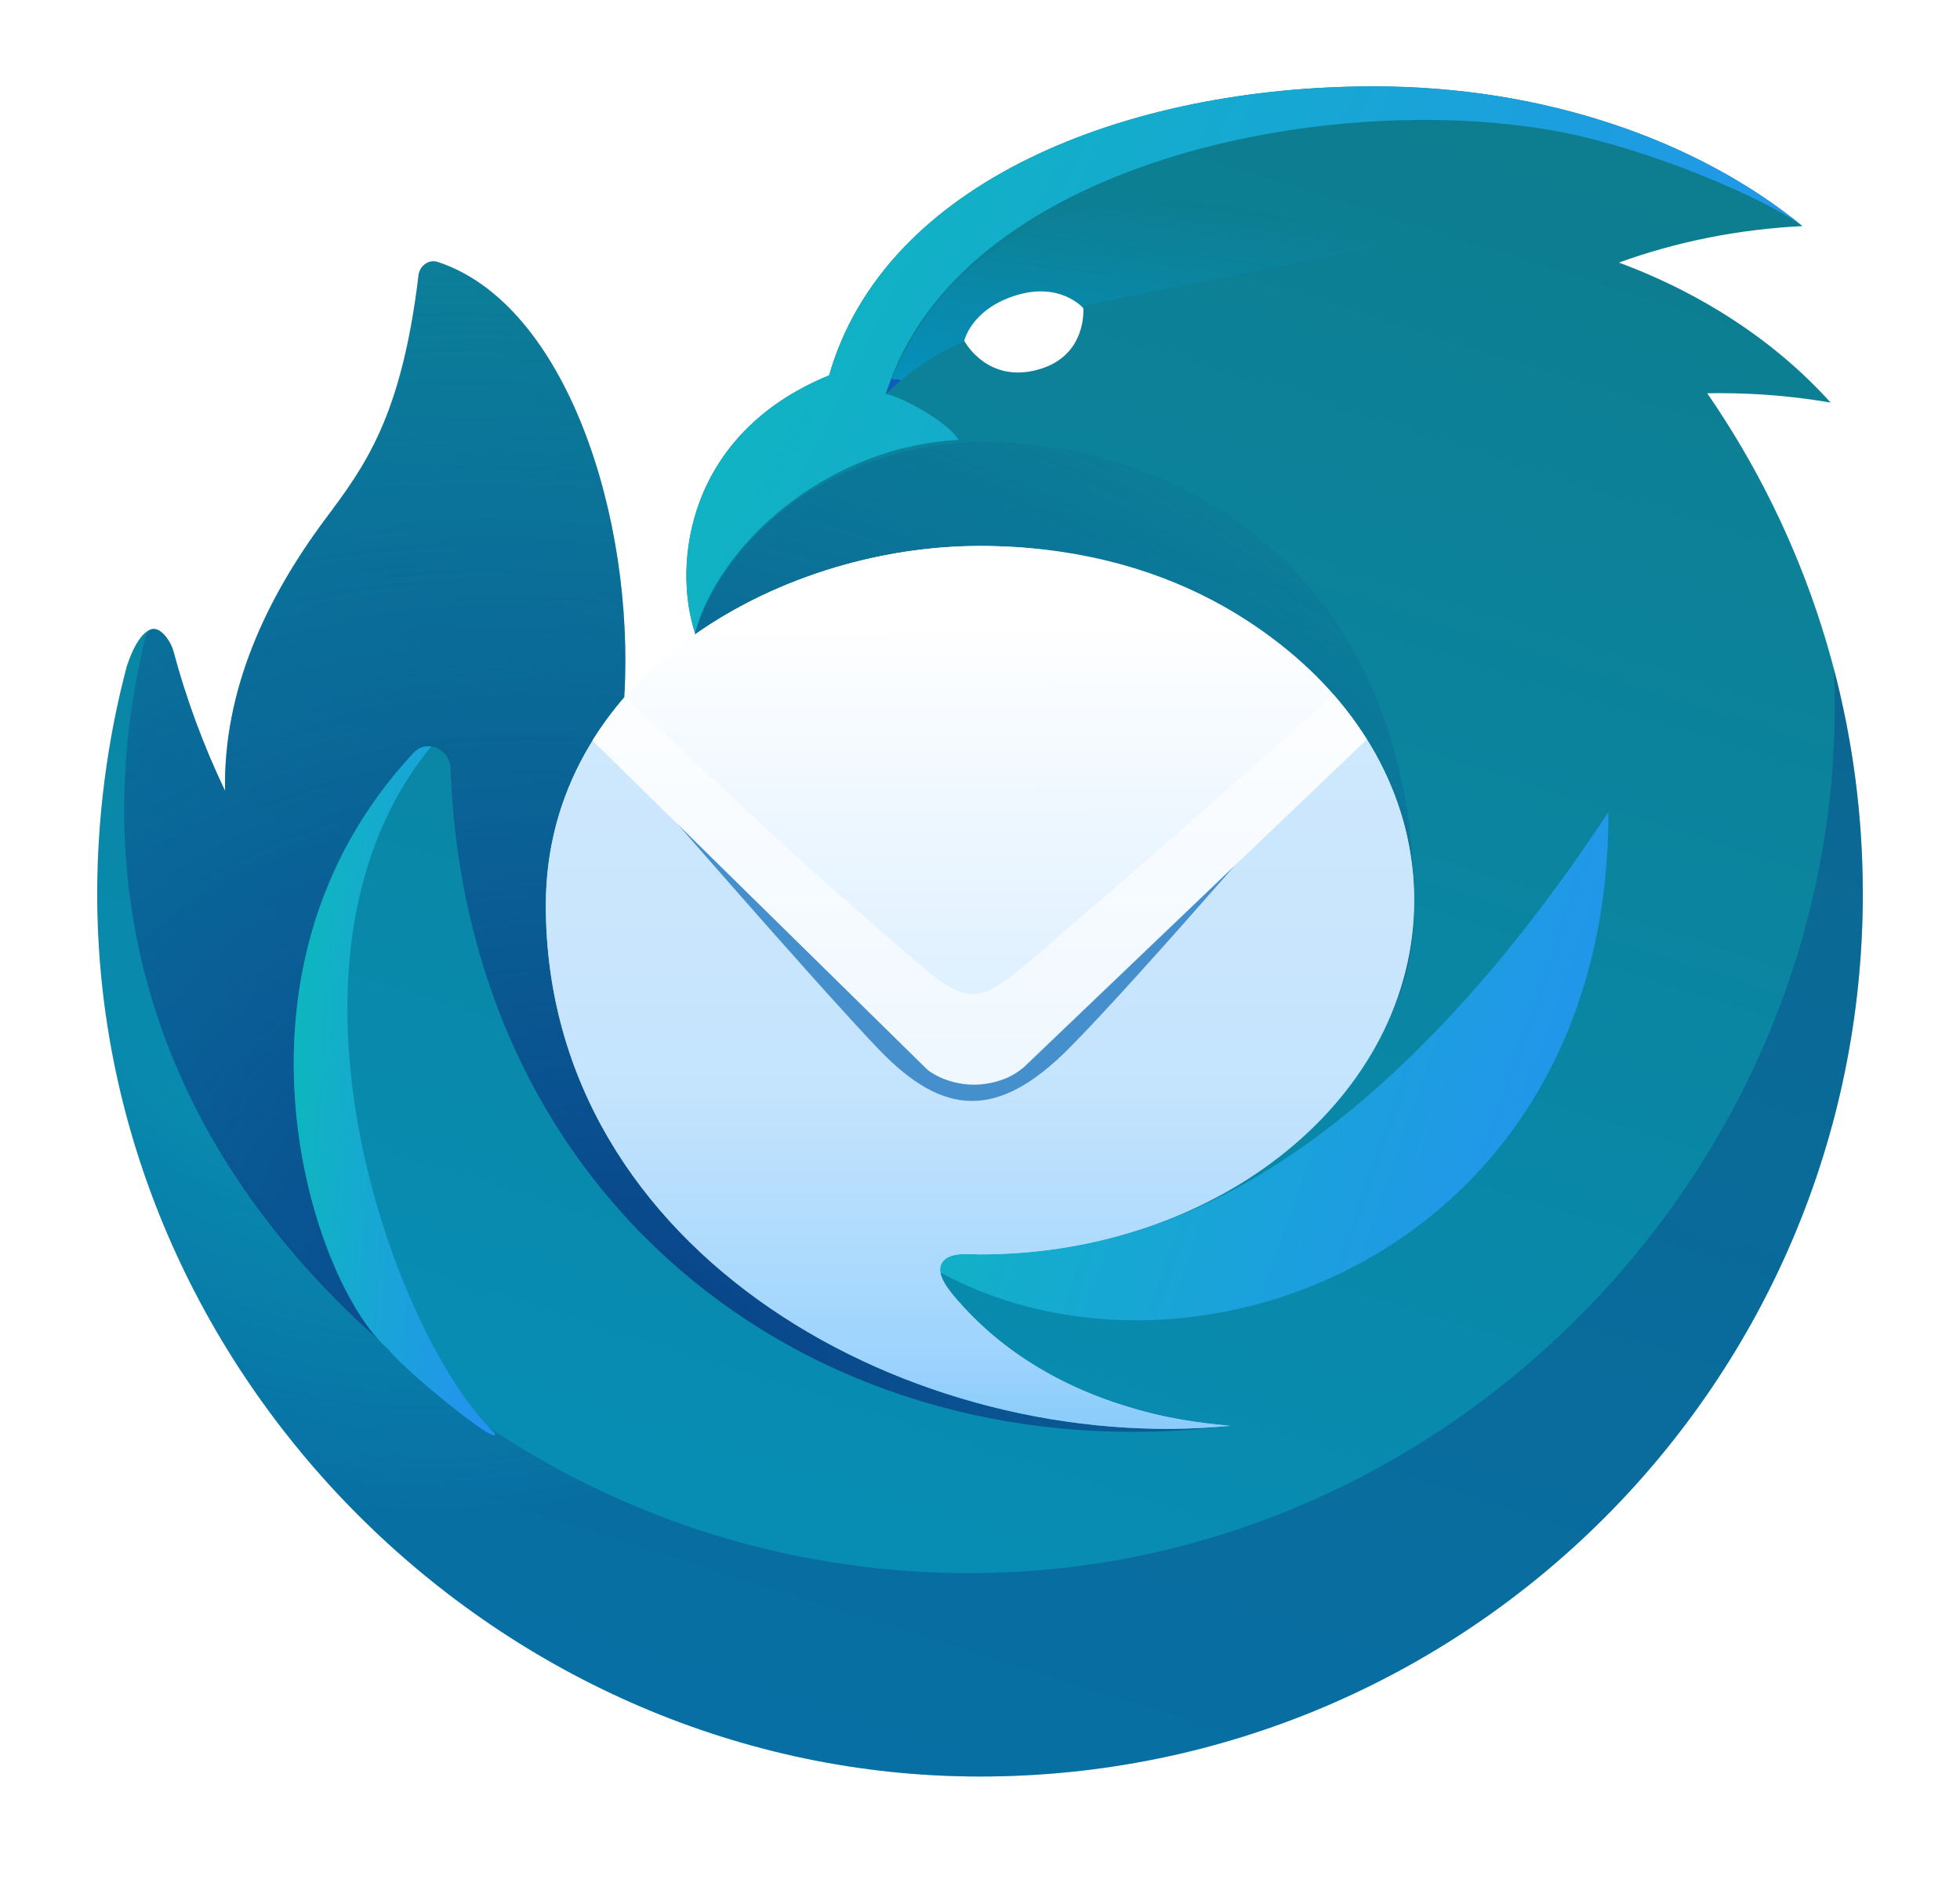
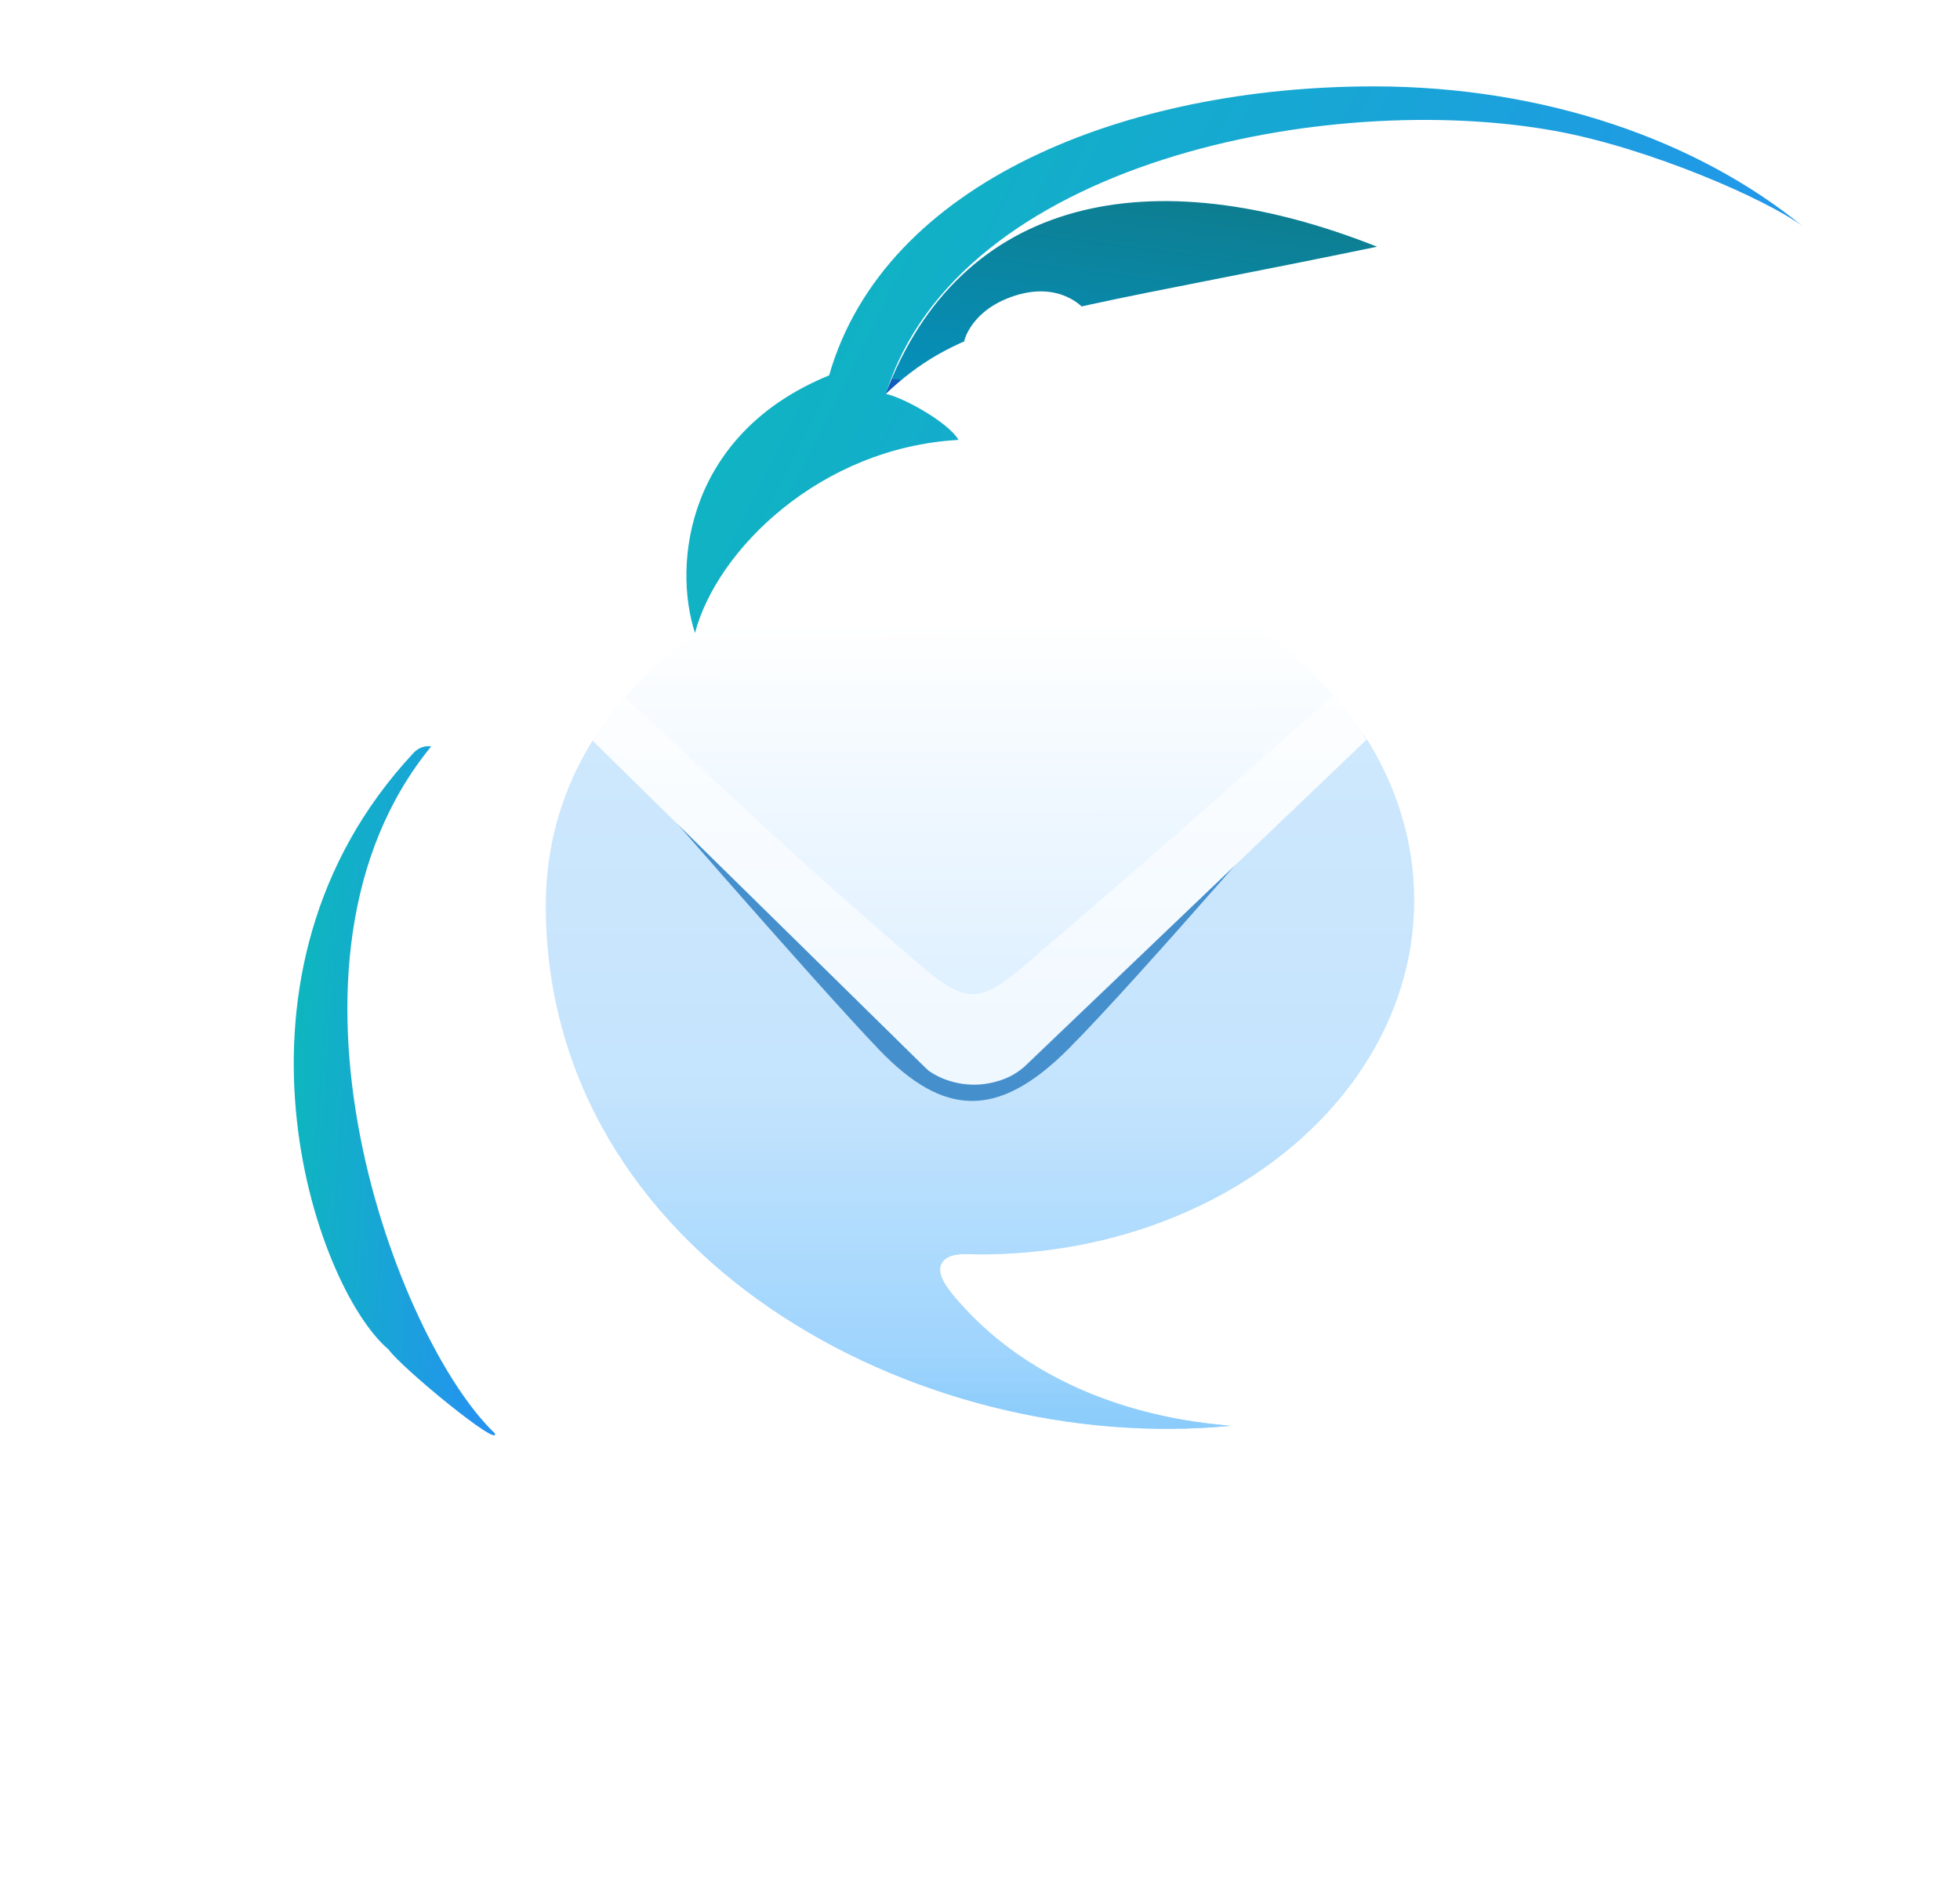
<svg xmlns="http://www.w3.org/2000/svg" width="121" height="116" viewBox="0 0 121 116" fill="none">
  <g filter="url(#filter0_d_441_4619)">
-     <path d="M51.171 21.855L51.182 21.855C54.614 9.857 69.569 4 84.809 4C95.339 4 104.793 7.335 111.273 12.627C107.259 12.826 103.44 13.612 99.945 14.879C105.181 16.825 109.679 19.819 113.013 23.524C110.801 23.142 108.507 22.941 106.155 22.941C105.901 22.941 105.648 22.943 105.395 22.948C111.453 31.731 115 42.378 115 53.854C115 83.954 90.6 108.354 60.5 108.354C30.864 108.354 6 83.541 6 53.854C6 49.166 6.624 44.323 7.833 39.785C8.15 38.831 8.592 37.917 9.18 37.583C9.915 37.164 10.584 38.412 10.692 38.818C11.491 41.817 12.567 44.717 13.894 47.495C13.778 41.272 16.436 35.605 20.093 30.702C22.531 27.434 24.791 24.405 25.835 15.665C25.905 15.078 26.461 14.656 27.023 14.84C34.959 17.438 39.201 30.651 38.54 41.701C42.925 42.327 42.904 37.748 42.904 37.748C41.503 33.442 42.437 25.436 51.157 21.855L51.171 21.855Z" fill="url(#paint0_linear_441_4619)" />
-     <path opacity="0.9" d="M113.217 39.975C114.542 69.951 89.9 95.794 59.851 95.794C31.722 95.794 8.671 74.052 6.586 46.457C6.219 49.006 6.02 51.61 6.001 54.257C6.215 83.786 31.019 108.354 60.5 108.354C90.6 108.354 115 83.954 115 53.854C115 49.058 114.38 44.407 113.217 39.975Z" fill="url(#paint1_radial_441_4619)" />
    <path d="M59.172 25.828C58.585 24.788 55.874 23.252 54.689 22.984C59.172 8.619 82.02 4.209 96.004 6.751C101.822 7.808 109.07 10.981 111.274 12.627C104.794 7.335 95.339 4 84.81 4C69.57 4 54.614 9.857 51.182 21.855L51.172 21.855L51.157 21.855C42.437 25.437 41.504 33.444 42.905 37.751C44.25 32.614 50.652 26.302 59.172 25.828Z" fill="url(#paint2_linear_441_4619)" />
    <path d="M75.01 15.907C62.767 18.316 58.767 19.103 54.669 22.998C59.271 10.816 71.017 8.347 85.013 13.9C81.161 14.697 77.862 15.346 75.01 15.907Z" fill="url(#paint3_linear_441_4619)" />
-     <path d="M8.958 38.117C5.614 51.81 8.198 67.905 23.393 81.411C18.869 76.465 13.347 58.2 25.535 45.15C26.355 44.27 27.768 44.917 27.812 46.12C28.816 73.239 50.7 89.802 75.929 86.704C68.112 86.265 42.26 77.211 61.49 73.629C71.542 71.756 87.303 68.82 87.303 54.68C87.303 31.754 69.577 25.051 58.829 26.049C51.472 26.731 44.925 31.399 42.909 37.747C43.682 40.25 40.599 42.002 38.541 41.708C39.201 30.659 34.959 17.438 27.023 14.84C26.461 14.656 25.905 15.078 25.835 15.665C24.791 24.405 22.531 27.435 20.093 30.703C16.436 35.606 13.778 41.273 13.894 47.496C12.567 44.718 11.491 41.818 10.692 38.819C10.602 38.482 10.116 37.544 9.527 37.5C9.208 37.476 9.039 37.788 8.958 38.117Z" fill="url(#paint4_radial_441_4619)" />
-     <path d="M54.737 75.016C69.536 87.032 99.298 78.023 99.298 48.805C87.282 67.019 71.979 79.582 54.737 75.016Z" fill="url(#paint5_linear_441_4619)" />
    <path d="M25.534 45.149C25.846 44.815 26.245 44.7 26.621 44.752C15.712 58.057 24.511 81.426 30.55 87.166C30.887 88.122 24.821 83.151 23.985 81.987C19.392 78.09 12.808 58.776 25.534 45.149Z" fill="url(#paint6_linear_441_4619)" />
    <path d="M60.5 76.117C75.303 76.117 87.303 66.325 87.303 54.246C87.303 42.167 75.303 32.376 60.5 32.376C47.871 32.376 33.692 40.592 33.696 54.565C33.703 76.159 56.516 88.582 75.961 86.702C74.5 86.532 65.388 86.048 59.23 79.081C58.674 78.453 57.71 77.357 58.147 76.645C58.585 75.933 59.786 76.117 60.5 76.117Z" fill="url(#paint7_linear_441_4619)" />
    <path opacity="0.7" d="M60.5 76.116C75.303 76.116 87.303 66.325 87.303 54.246C87.303 50.558 86.184 47.083 84.209 44.035L62.935 63.357C61.449 64.706 58.947 64.706 57.461 63.357L36.583 44.394C34.766 47.315 33.695 50.722 33.696 54.565C33.703 76.159 56.516 88.582 75.961 86.701C75.873 86.691 75.757 86.68 75.615 86.666L75.615 86.666C73.41 86.45 65.016 85.627 59.23 79.081C58.674 78.453 57.71 77.357 58.147 76.645C58.515 76.047 59.421 76.081 60.124 76.107C60.258 76.112 60.385 76.116 60.5 76.116Z" fill="url(#paint8_linear_441_4619)" />
    <g filter="url(#filter1_f_441_4619)">
      <path fill-rule="evenodd" clip-rule="evenodd" d="M54.278 63.485C50.331 59.377 38.508 45.73 38.508 45.73L39.423 45.769L57.931 59.592C59.317 60.6 61.294 60.59 62.668 59.568L80.816 45.787L81.779 45.712C81.779 45.712 70.343 59.036 65.963 63.425C61.583 67.815 58.226 67.594 54.278 63.485Z" fill="#458FCD" />
    </g>
    <path d="M63.131 64.607L84.362 44.336C79.867 37.402 71.575 32.376 60.513 32.376C51.358 32.376 41.377 36.694 36.587 44.393L57.151 64.607C58.637 65.956 61.645 65.956 63.131 64.607Z" fill="url(#paint9_linear_441_4619)" />
    <path opacity="0.6" d="M84.384 44.31L63.201 64.578C61.321 65.914 59.32 66.012 57.344 64.799L36.57 44.383C37.155 43.44 37.822 42.536 38.562 41.677C39.31 42.377 40.035 43.056 40.742 43.718C46.2 48.83 50.611 52.962 56.828 58.268C59.635 60.663 60.507 60.616 63.259 58.268C70.373 52.196 75.575 47.601 82.338 41.563C83.099 42.433 83.783 43.351 84.384 44.31Z" fill="white" />
    <path d="M64.26 21.436C67.128 20.533 66.877 17.694 66.877 17.694C66.877 17.694 65.442 16.005 62.6 16.941C59.94 17.817 59.528 19.711 59.528 19.711C59.528 19.711 60.981 22.469 64.26 21.436Z" fill="white" />
  </g>
  <defs>
    <filter id="filter0_d_441_4619" x="0.667" y="-1.19209e-07" width="119.667" height="115.021" filterUnits="userSpaceOnUse" color-interpolation-filters="sRGB">
      <feFlood flood-opacity="0" result="BackgroundImageFix" />
      <feColorMatrix in="SourceAlpha" type="matrix" values="0 0 0 0 0 0 0 0 0 0 0 0 0 0 0 0 0 0 127 0" result="hardAlpha" />
      <feOffset dy="1.333" />
      <feGaussianBlur stdDeviation="2.667" />
      <feComposite in2="hardAlpha" operator="out" />
      <feColorMatrix type="matrix" values="0 0 0 0 0.001 0 0 0 0 0.276 0 0 0 0 0.6 0 0 0 0.39 0" />
      <feBlend mode="normal" in2="BackgroundImageFix" result="effect1_dropShadow_441_4619" />
      <feBlend mode="normal" in="SourceGraphic" in2="effect1_dropShadow_441_4619" result="shape" />
    </filter>
    <filter id="filter1_f_441_4619" x="36.508" y="43.712" width="47.272" height="24.931" filterUnits="userSpaceOnUse" color-interpolation-filters="sRGB">
      <feFlood flood-opacity="0" result="BackgroundImageFix" />
      <feBlend mode="normal" in="SourceGraphic" in2="BackgroundImageFix" result="shape" />
      <feGaussianBlur stdDeviation="1" result="effect1_foregroundBlur_441_4619" />
    </filter>
    <linearGradient id="paint0_linear_441_4619" x1="50.68" y1="-47.398" x2="4.292" y2="99.127" gradientUnits="userSpaceOnUse">
      <stop stop-color="#107781" />
      <stop offset="1" stop-color="#0690BB" />
      <stop offset="1" stop-color="#105BBC" />
    </linearGradient>
    <radialGradient id="paint1_radial_441_4619" cx="0" cy="0" r="1" gradientUnits="userSpaceOnUse" gradientTransform="translate(24.775 46.622) rotate(66.518) scale(46.085 44.148)">
      <stop offset="0.526" stop-color="#0B4186" stop-opacity="0" />
      <stop offset="1" stop-color="#0B4186" stop-opacity="0.45" />
    </radialGradient>
    <linearGradient id="paint2_linear_441_4619" x1="47.887" y1="4" x2="107.176" y2="33.529" gradientUnits="userSpaceOnUse">
      <stop stop-color="#0DB7BD" />
      <stop offset="1" stop-color="#2493EF" />
    </linearGradient>
    <linearGradient id="paint3_linear_441_4619" x1="67.108" y1="5.215" x2="64.757" y2="23.317" gradientUnits="userSpaceOnUse">
      <stop stop-color="#107781" />
      <stop offset="1" stop-color="#0690BB" />
      <stop offset="1" stop-color="#105BBC" />
    </linearGradient>
    <radialGradient id="paint4_radial_441_4619" cx="0" cy="0" r="1" gradientUnits="userSpaceOnUse" gradientTransform="translate(39.946 83.549) rotate(-64.263) scale(71.897 88.814)">
      <stop offset="0.016" stop-color="#094188" />
      <stop offset="0.967" stop-color="#0B4186" stop-opacity="0" />
    </radialGradient>
    <linearGradient id="paint5_linear_441_4619" x1="58.302" y1="48.805" x2="101.031" y2="63.609" gradientUnits="userSpaceOnUse">
      <stop stop-color="#0DB7BD" />
      <stop offset="1" stop-color="#2493EF" />
    </linearGradient>
    <linearGradient id="paint6_linear_441_4619" x1="19.129" y1="44.74" x2="32.41" y2="45.686" gradientUnits="userSpaceOnUse">
      <stop stop-color="#0DB7BD" />
      <stop offset="1" stop-color="#2493EF" />
    </linearGradient>
    <linearGradient id="paint7_linear_441_4619" x1="60.501" y1="40.385" x2="60.501" y2="86.477" gradientUnits="userSpaceOnUse">
      <stop stop-color="white" />
      <stop offset="0.905" stop-color="#BEE1FE" />
      <stop offset="1" stop-color="#96CEFD" />
    </linearGradient>
    <linearGradient id="paint8_linear_441_4619" x1="61.363" y1="66.467" x2="61.363" y2="85.776" gradientUnits="userSpaceOnUse">
      <stop stop-color="#BCE0FD" />
      <stop offset="1" stop-color="#88CCFC" />
    </linearGradient>
    <linearGradient id="paint9_linear_441_4619" x1="60.411" y1="37.076" x2="60.474" y2="87.661" gradientUnits="userSpaceOnUse">
      <stop stop-color="white" />
      <stop offset="0.905" stop-color="#BEE1FE" />
      <stop offset="1" stop-color="#96CEFD" />
    </linearGradient>
  </defs>
</svg>